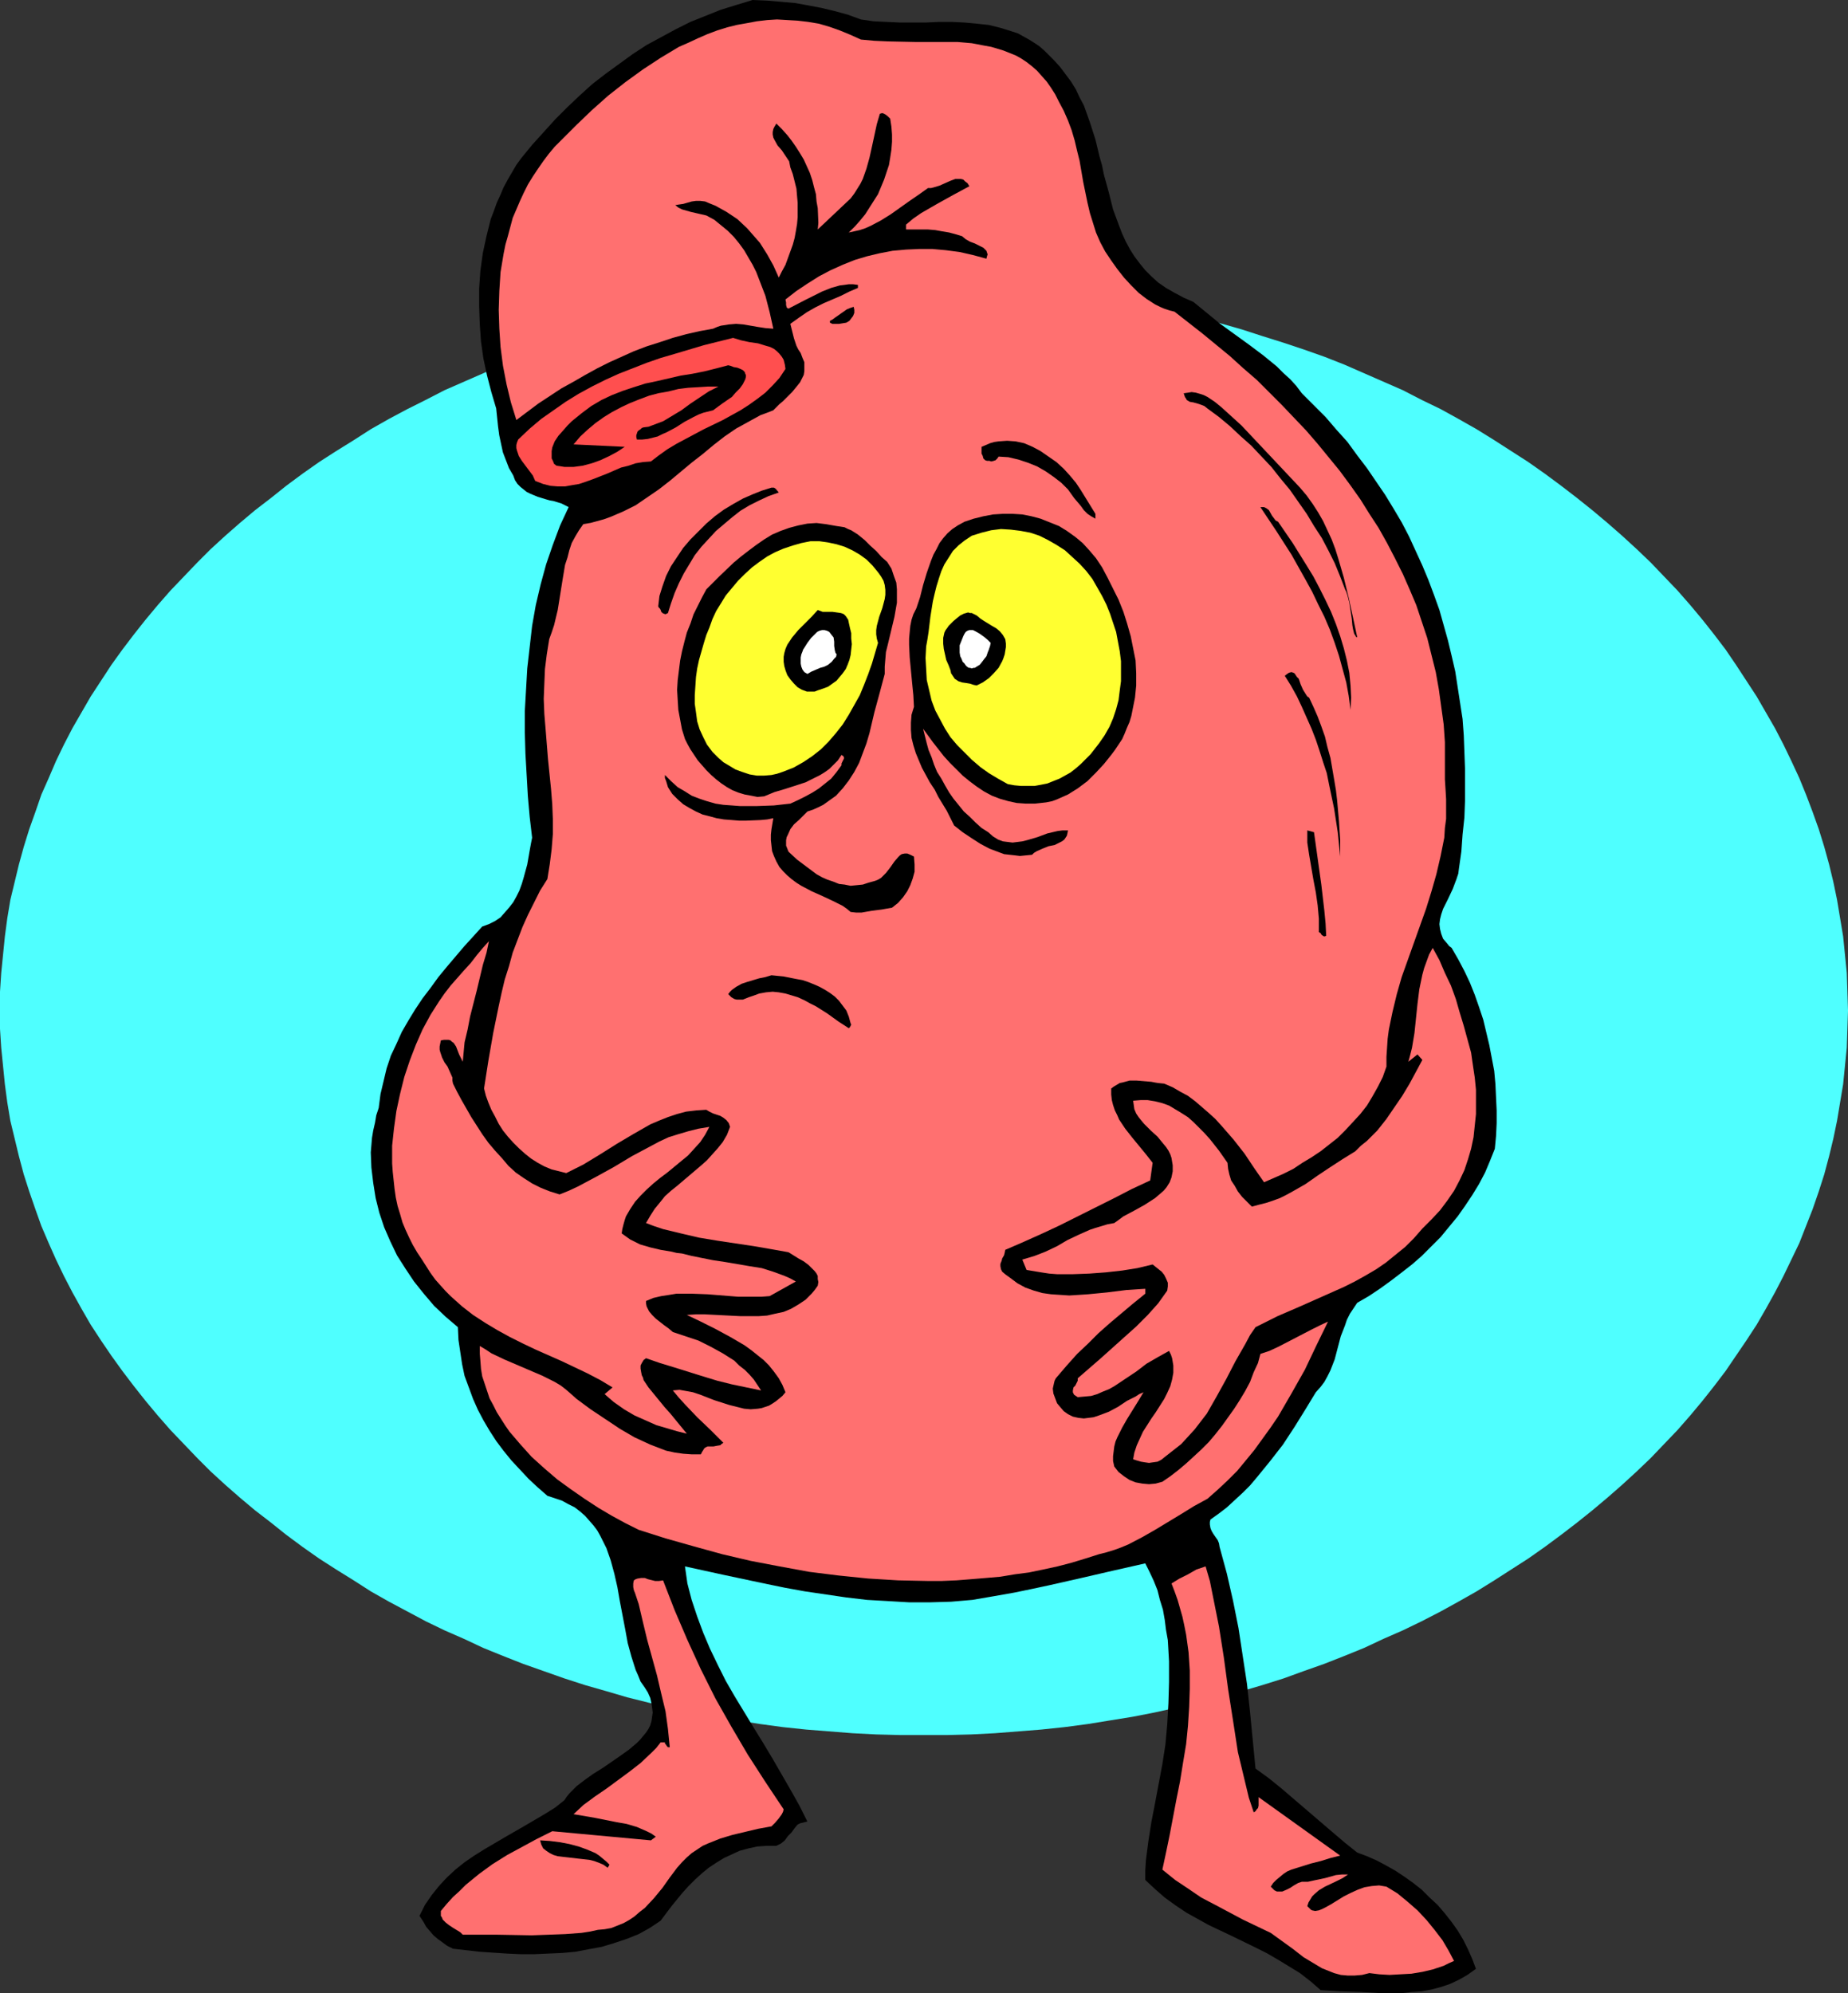
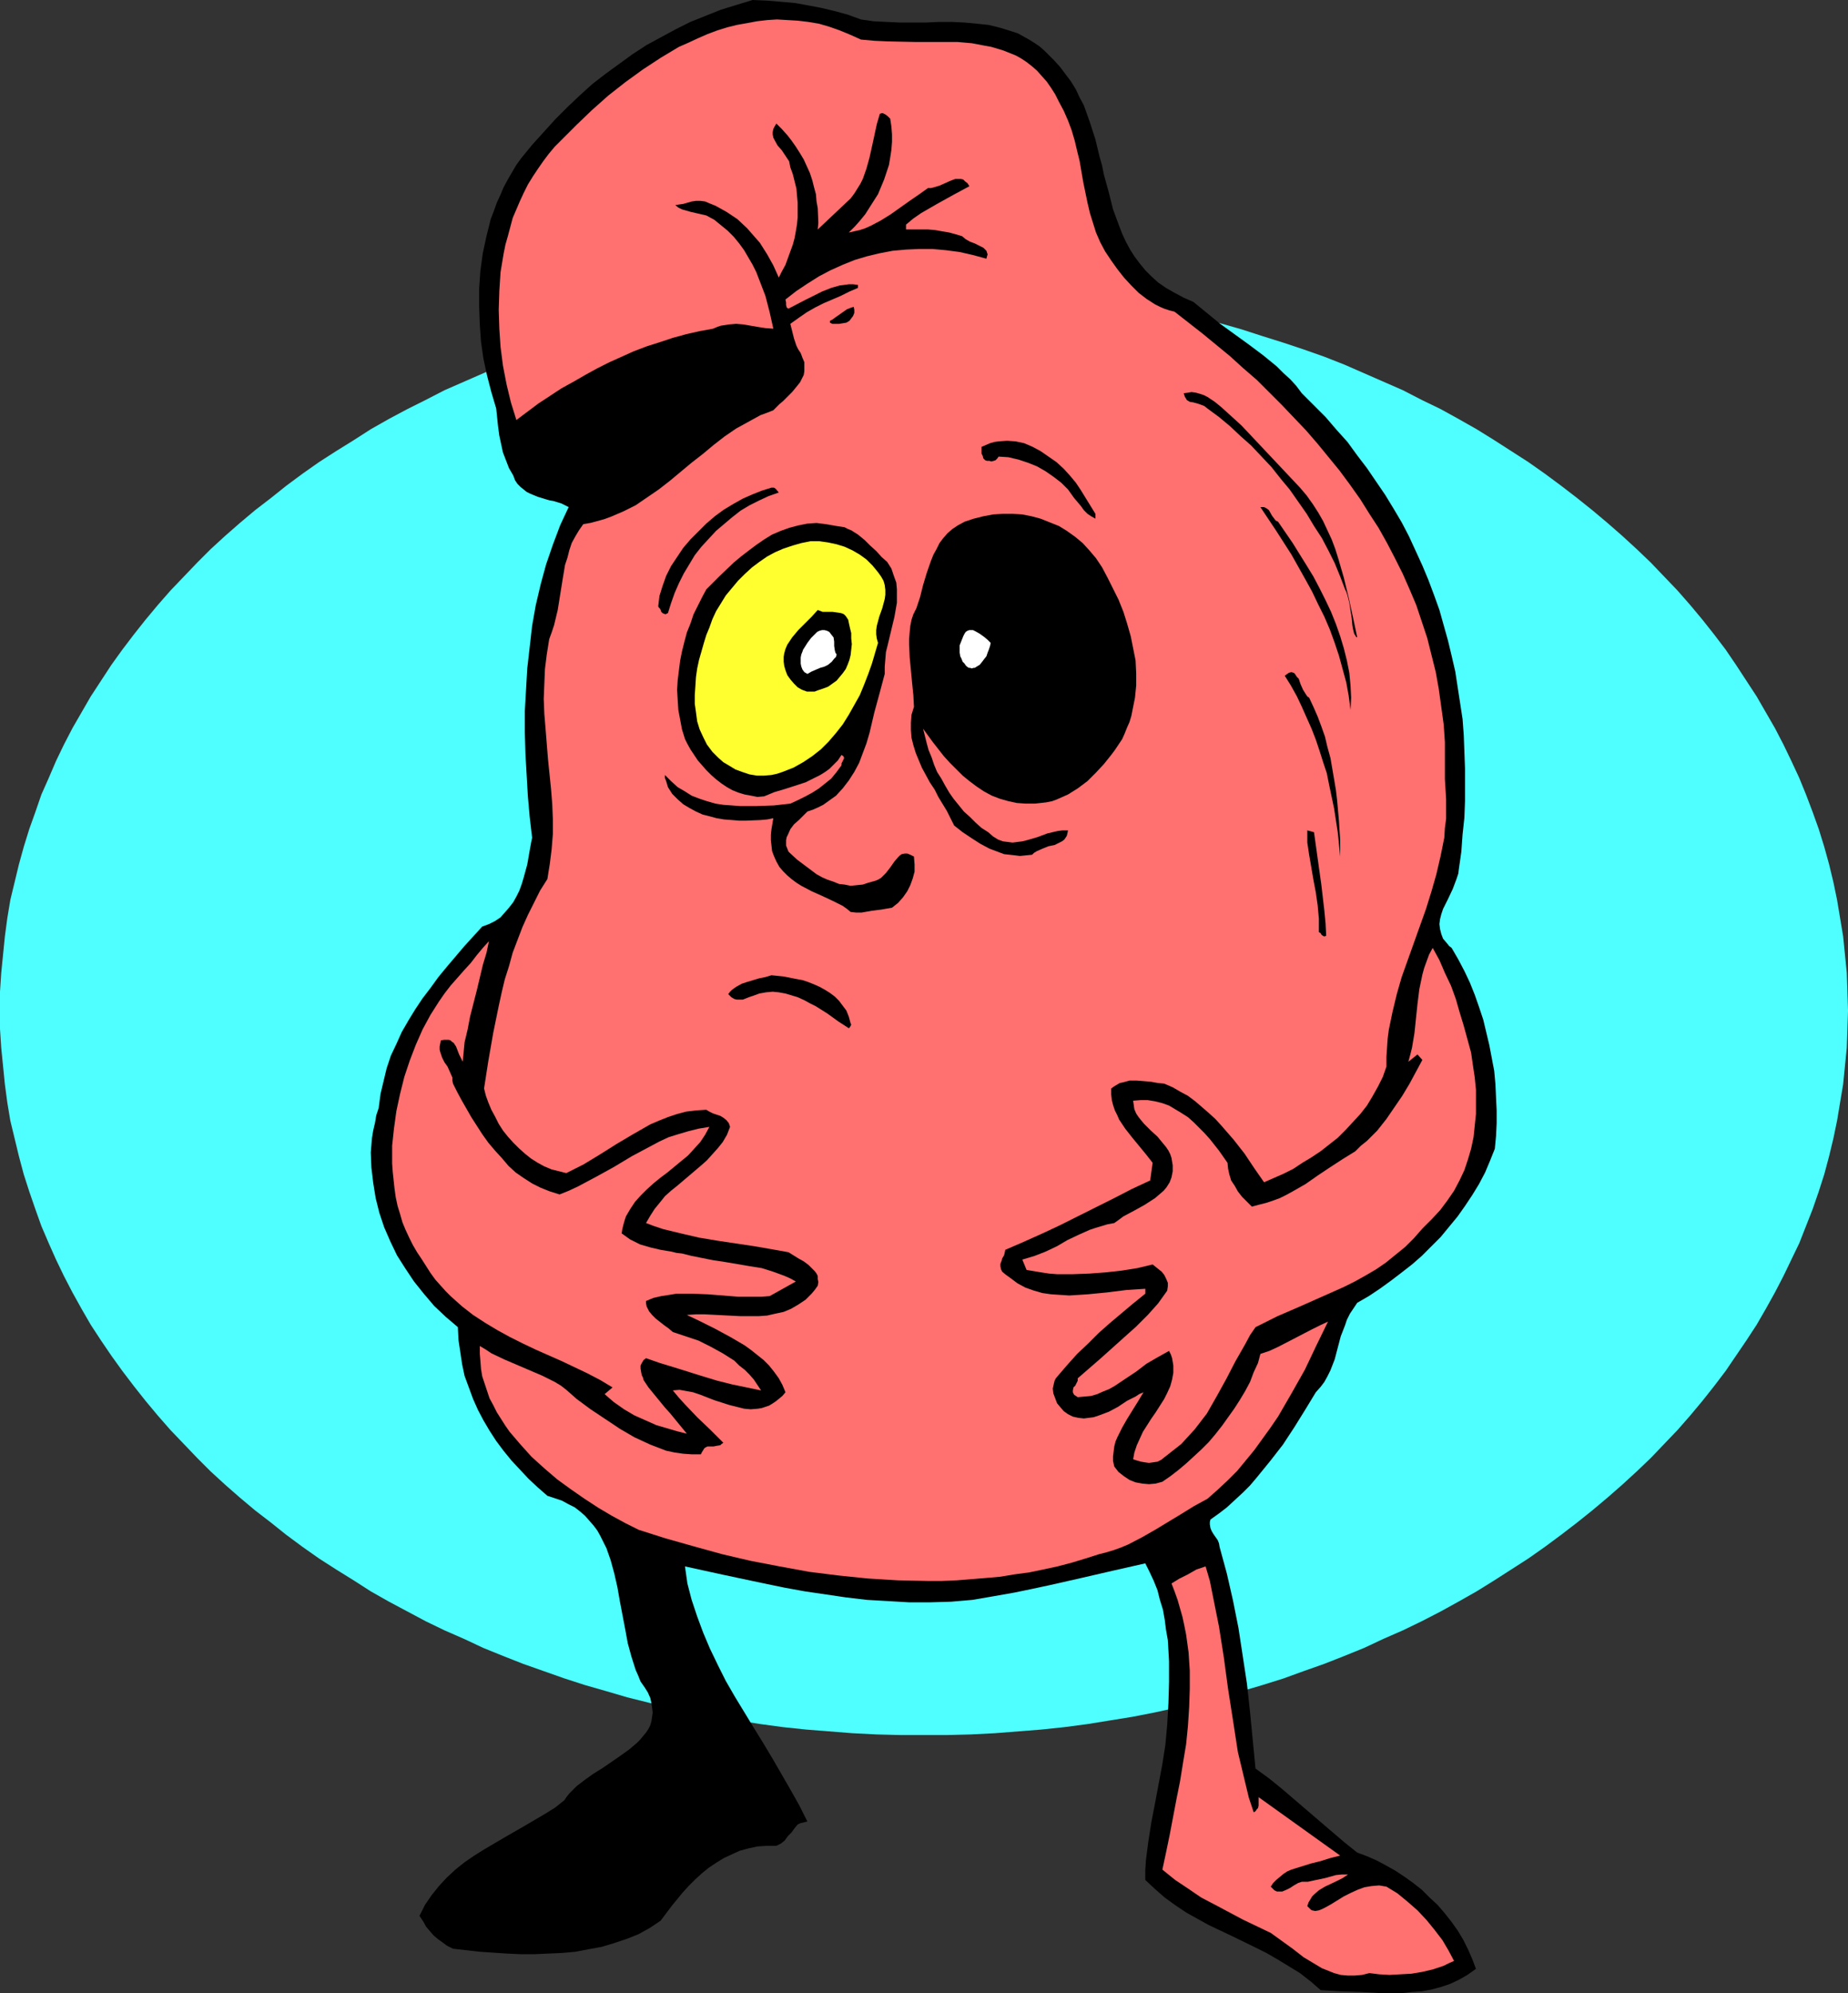
<svg xmlns="http://www.w3.org/2000/svg" xmlns:ns1="http://sodipodi.sourceforge.net/DTD/sodipodi-0.dtd" xmlns:ns2="http://www.inkscape.org/namespaces/inkscape" version="1.0" width="129.766mm" height="139.951mm" id="svg26" ns1:docname="Upset Stomach.wmf">
  <rect width="100%" height="100%" fill="#333333" stroke="none" />
  <ns1:namedview id="namedview26" pagecolor="#ffffff" bordercolor="#000000" borderopacity="0.25" ns2:showpageshadow="2" ns2:pageopacity="0.0" ns2:pagecheckerboard="0" ns2:deskcolor="#d1d1d1" ns2:document-units="mm" />
  <defs id="defs1">
    <pattern id="WMFhbasepattern" patternUnits="userSpaceOnUse" width="6" height="6" x="0" y="0" />
  </defs>
  <path style="fill:#4fffff;fill-opacity:1;fill-rule:evenodd;stroke:none" d="m 245.147,460.449 h 6.302 l 6.302,-0.162 6.302,-0.323 6.141,-0.485 6.141,-0.485 6.141,-0.646 6.141,-0.808 5.979,-0.969 5.979,-0.969 5.818,-1.131 5.818,-1.292 5.818,-1.292 5.818,-1.454 5.656,-1.616 5.494,-1.616 5.656,-1.777 5.333,-1.939 5.494,-1.939 5.333,-2.1 5.171,-2.1 5.171,-2.423 5.171,-2.262 5.01,-2.423 5.01,-2.585 4.686,-2.585 4.848,-2.747 4.686,-2.908 4.525,-2.908 4.525,-2.908 4.363,-3.07 4.363,-3.231 4.202,-3.231 4.04,-3.231 4.04,-3.393 3.878,-3.393 3.878,-3.554 3.717,-3.554 3.555,-3.716 3.555,-3.716 3.394,-3.877 3.232,-3.877 3.07,-3.877 3.07,-4.039 2.747,-4.039 2.747,-4.039 2.747,-4.201 2.424,-4.201 2.424,-4.362 2.262,-4.362 2.101,-4.362 2.101,-4.362 1.778,-4.524 1.778,-4.524 1.616,-4.685 1.454,-4.524 1.293,-4.847 1.131,-4.685 0.97,-4.685 0.808,-4.847 0.808,-4.847 0.485,-4.847 0.485,-4.847 0.162,-5.008 0.162,-4.847 -0.162,-5.008 -0.162,-5.008 -0.485,-4.847 -0.485,-4.847 -0.808,-4.847 -0.808,-4.847 -0.97,-4.685 -1.131,-4.685 -1.293,-4.685 -1.454,-4.685 -1.616,-4.524 -1.778,-4.685 -1.778,-4.362 -2.101,-4.524 -2.101,-4.362 -2.262,-4.362 -2.424,-4.201 -2.424,-4.201 -2.747,-4.201 -2.747,-4.201 -2.747,-4.039 -3.07,-4.039 -3.07,-3.877 -3.232,-3.877 -3.394,-3.877 -3.555,-3.716 -3.555,-3.716 -3.717,-3.554 -3.878,-3.554 -3.878,-3.393 -4.04,-3.393 -4.04,-3.231 -4.202,-3.231 -4.363,-3.231 -4.363,-3.07 -4.525,-2.908 -4.525,-2.908 -4.686,-2.908 -4.848,-2.747 -4.686,-2.585 -5.01,-2.423 -5.01,-2.585 -5.171,-2.262 -5.171,-2.262 -5.171,-2.262 -5.333,-2.1 -5.494,-1.939 -5.333,-1.777 -5.656,-1.777 -5.494,-1.777 -5.656,-1.616 -5.818,-1.454 -5.818,-1.292 -5.818,-1.292 -5.818,-1.131 -5.979,-0.969 -5.979,-0.969 -6.141,-0.808 -6.141,-0.646 -6.141,-0.485 -6.141,-0.485 -6.302,-0.323 -6.302,-0.162 h -6.302 -6.302 l -6.302,0.162 -6.302,0.323 -6.141,0.485 -6.141,0.485 -6.141,0.646 -5.979,0.808 -6.141,0.969 -5.818,0.969 -5.979,1.131 -5.818,1.292 -5.818,1.292 -5.818,1.454 -5.494,1.616 -5.656,1.777 -5.494,1.777 -5.494,1.777 -5.494,1.939 -5.333,2.1 -5.171,2.262 -5.171,2.262 -5.171,2.262 -5.01,2.585 -4.848,2.423 -4.848,2.585 -4.848,2.747 -4.525,2.908 -4.686,2.908 -4.525,2.908 -4.363,3.07 -4.363,3.231 -4.04,3.231 -4.202,3.231 -4.04,3.393 -3.878,3.393 -3.878,3.554 -3.555,3.554 -3.555,3.716 -3.555,3.716 -3.394,3.877 -3.232,3.877 -3.07,3.877 -3.07,4.039 -2.909,4.039 -2.747,4.201 -2.747,4.201 -2.424,4.201 -2.424,4.201 -2.262,4.362 -2.101,4.362 -1.939,4.524 -1.939,4.362 -1.616,4.685 -1.616,4.524 -1.454,4.685 -1.293,4.685 -1.131,4.685 -1.131,4.685 -0.808,4.847 -0.646,4.847 -0.485,4.847 -0.485,4.847 L 0,263.183 v 5.008 4.847 l 0.323,5.008 0.485,4.847 0.485,4.847 0.646,4.847 0.808,4.847 1.131,4.685 1.131,4.685 1.293,4.847 1.454,4.524 1.616,4.685 1.616,4.524 1.939,4.524 1.939,4.362 2.101,4.362 2.262,4.362 2.424,4.362 2.424,4.201 2.747,4.201 2.747,4.039 2.909,4.039 3.07,4.039 3.07,3.877 3.232,3.877 3.394,3.877 3.555,3.716 3.555,3.716 3.555,3.554 3.878,3.554 3.878,3.393 4.04,3.393 4.202,3.231 4.04,3.231 4.363,3.231 4.363,3.07 4.525,2.908 4.686,2.908 4.525,2.908 4.848,2.747 4.848,2.585 4.848,2.585 5.01,2.423 5.171,2.262 5.171,2.423 5.171,2.1 5.333,2.1 5.494,1.939 5.494,1.939 5.494,1.777 5.656,1.616 5.494,1.616 5.818,1.454 5.818,1.292 5.818,1.292 5.979,1.131 5.818,0.969 6.141,0.969 5.979,0.808 6.141,0.646 6.141,0.485 6.141,0.485 6.302,0.323 6.302,0.162 z" id="path1" />
  <path style="fill:#000000;fill-opacity:1;fill-rule:evenodd;stroke:none" d="m 228.502,5.17 3.394,0.485 3.394,0.162 3.555,0.162 h 6.949 l 3.394,-0.162 h 3.394 l 3.394,0.162 3.394,0.323 3.07,0.323 3.232,0.808 3.07,0.969 1.454,0.485 1.454,0.808 1.454,0.808 1.293,0.808 1.454,0.969 1.293,1.131 1.293,1.292 1.293,1.292 1.616,1.777 1.454,1.939 1.454,1.939 1.293,2.1 0.97,2.1 1.131,2.1 0.808,2.262 0.808,2.262 1.454,4.524 1.131,4.685 0.646,2.262 0.485,2.423 1.293,4.685 1.131,4.524 1.616,4.362 0.808,2.1 0.97,2.1 1.131,2.1 1.131,1.777 1.454,1.939 1.454,1.777 1.616,1.616 1.778,1.616 2.101,1.454 2.262,1.292 2.424,1.292 2.586,1.131 3.555,2.908 3.555,2.908 7.595,5.493 3.878,2.908 3.555,2.908 1.778,1.777 1.778,1.616 1.616,1.777 1.454,1.939 3.232,3.231 3.07,3.07 2.909,3.393 2.909,3.231 2.586,3.554 2.586,3.393 2.424,3.554 2.424,3.554 2.262,3.716 2.101,3.554 1.939,3.716 1.778,3.877 1.778,3.877 1.616,3.877 1.454,3.877 1.454,4.039 1.131,4.039 1.131,4.039 0.97,4.039 0.97,4.201 0.646,4.201 0.646,4.201 0.646,4.201 0.323,4.362 0.162,4.362 0.162,4.362 v 4.362 4.362 l -0.162,4.362 -0.485,4.524 -0.323,4.524 -0.646,4.524 -0.162,1.292 -0.485,1.454 -0.97,2.585 -1.293,2.747 -1.293,2.585 -0.485,1.454 -0.323,1.292 -0.162,1.292 0.162,1.292 0.323,1.292 0.485,1.292 0.97,1.131 0.646,0.808 0.646,0.485 1.778,3.07 1.616,3.07 1.454,3.07 1.293,3.231 1.131,3.231 1.131,3.393 0.808,3.393 0.808,3.393 0.646,3.393 0.646,3.393 0.323,3.554 0.162,3.554 0.162,3.393 v 3.393 l -0.162,3.393 -0.323,3.393 -1.293,3.231 -1.293,3.07 -1.616,3.07 -1.778,2.908 -1.939,2.908 -1.939,2.747 -2.262,2.747 -2.262,2.747 -2.424,2.423 -2.586,2.585 -2.586,2.262 -2.909,2.262 -2.747,2.1 -2.909,2.1 -2.909,1.939 -3.07,1.777 -0.97,1.454 -0.97,1.454 -0.808,1.616 -0.485,1.454 -1.131,2.908 -0.808,3.07 -0.808,3.07 -1.131,2.908 -0.808,1.616 -0.808,1.454 -0.97,1.292 -1.293,1.454 -2.747,4.524 -2.909,4.685 -3.07,4.685 -3.394,4.362 -3.555,4.362 -1.778,2.1 -1.939,1.939 -2.101,1.939 -2.101,1.939 -2.101,1.616 -2.262,1.616 -0.162,0.646 v 0.646 l 0.162,0.969 0.323,0.808 0.485,0.808 1.131,1.616 0.323,0.808 0.162,0.969 1.939,7.109 1.616,7.109 1.454,7.27 1.131,7.432 1.131,7.432 0.808,7.432 1.454,15.025 3.555,2.585 3.394,2.747 6.787,5.816 3.394,2.908 3.394,2.908 3.232,2.747 3.232,2.585 2.586,0.969 2.586,1.131 2.424,1.292 2.586,1.454 2.424,1.616 2.262,1.616 2.262,1.777 2.101,2.1 2.101,1.939 1.939,2.262 1.778,2.262 1.616,2.262 1.454,2.423 1.293,2.585 1.131,2.585 0.97,2.585 -2.262,1.616 -2.262,1.292 -2.424,1.131 -2.424,0.808 -2.424,0.646 -2.586,0.485 -2.586,0.162 -2.747,0.323 h -2.586 -2.747 l -5.494,-0.323 -5.333,-0.162 -5.333,-0.323 -2.586,-2.262 -2.909,-2.262 -2.909,-1.777 -2.909,-1.777 -3.07,-1.777 -2.909,-1.454 -6.302,-3.07 -6.141,-2.908 -2.909,-1.616 -2.909,-1.616 -2.909,-1.939 -2.909,-2.1 -2.586,-2.262 -2.586,-2.423 v -2.585 l 0.162,-2.585 0.646,-5.008 0.808,-5.17 0.97,-5.008 1.939,-10.34 0.808,-5.17 0.485,-5.332 0.323,-5.655 0.162,-5.655 v -5.493 l -0.162,-2.908 -0.162,-2.747 -0.485,-2.747 -0.323,-2.585 -0.485,-2.747 -0.808,-2.585 -0.646,-2.585 -0.97,-2.423 -1.131,-2.423 -1.131,-2.262 -8.565,1.939 -8.403,1.939 -8.565,1.939 -4.525,0.969 -4.686,0.969 -5.494,0.969 -5.656,0.969 -5.656,0.485 -5.494,0.162 h -5.656 l -5.494,-0.323 -5.656,-0.323 -5.494,-0.646 -5.494,-0.808 -5.494,-0.808 -5.333,-0.969 -5.494,-1.131 -10.666,-2.262 -10.342,-2.262 0.323,2.262 0.323,2.262 1.131,4.362 1.454,4.362 1.616,4.362 1.778,4.201 2.101,4.362 2.101,4.201 2.424,4.201 5.01,8.24 2.586,4.201 2.424,4.039 4.848,8.401 2.262,4.039 2.101,4.201 -0.646,0.162 -0.646,0.162 -0.646,0.162 -0.646,0.323 -0.808,0.969 -0.808,1.131 -0.97,0.969 -0.808,1.131 -0.97,0.808 -0.646,0.323 -0.646,0.323 h -2.586 l -2.424,0.162 -2.262,0.485 -2.424,0.646 -2.101,0.969 -2.101,0.969 -2.101,1.292 -1.939,1.292 -1.778,1.454 -1.778,1.616 -1.778,1.777 -1.616,1.777 -1.454,1.777 -1.454,1.777 -2.909,3.877 -2.909,1.939 -2.909,1.616 -3.232,1.292 -3.394,1.131 -3.232,0.969 -3.555,0.646 -3.394,0.646 -3.555,0.323 -3.717,0.162 -3.555,0.162 h -3.717 l -3.555,-0.162 -7.272,-0.485 -7.11,-0.808 -1.616,-0.808 -1.293,-0.969 -1.131,-0.808 -1.131,-0.969 -0.97,-1.131 -0.97,-1.131 -0.808,-1.454 -0.97,-1.454 1.454,-2.908 1.778,-2.585 1.939,-2.423 2.101,-2.262 2.262,-2.1 2.424,-1.939 2.586,-1.777 2.586,-1.616 5.494,-3.231 5.333,-3.07 5.494,-3.231 2.586,-1.616 2.424,-1.939 0.646,-0.969 0.808,-0.969 1.778,-1.777 2.101,-1.616 2.262,-1.616 2.586,-1.616 4.686,-3.231 2.262,-1.616 2.101,-1.777 0.808,-0.808 0.808,-0.969 0.808,-0.969 0.646,-0.969 0.485,-0.969 0.323,-1.131 0.162,-1.131 0.162,-1.131 -0.162,-1.292 -0.162,-1.131 -0.323,-1.454 -0.646,-1.454 -0.808,-1.292 -1.131,-1.616 -0.646,-1.616 -0.646,-1.454 -1.131,-3.554 -0.97,-3.554 -0.646,-3.554 -1.454,-7.593 -0.646,-3.716 -0.808,-3.554 -0.97,-3.554 -1.131,-3.231 -0.808,-1.616 -0.808,-1.616 -0.808,-1.454 -0.97,-1.292 -1.131,-1.292 -1.131,-1.292 -1.293,-1.131 -1.454,-1.131 -1.616,-0.808 -1.778,-0.969 -1.939,-0.646 -1.939,-0.646 -2.586,-2.262 -2.424,-2.262 -2.262,-2.423 -2.262,-2.423 -2.101,-2.585 -1.939,-2.585 -1.778,-2.747 -1.616,-2.747 -1.454,-2.747 -1.293,-2.908 -1.131,-3.07 -1.131,-3.07 -0.646,-3.07 -0.485,-3.231 -0.485,-3.231 -0.162,-3.393 -3.232,-2.747 -3.07,-2.908 -2.747,-3.231 -2.586,-3.231 -2.262,-3.393 -2.262,-3.554 -1.778,-3.716 -1.616,-3.716 -1.293,-3.877 -0.97,-3.877 -0.646,-4.039 -0.485,-4.039 -0.162,-4.039 0.323,-3.877 0.323,-1.939 0.485,-2.1 0.323,-1.939 0.646,-1.939 0.485,-3.716 0.808,-3.393 0.808,-3.393 1.131,-3.393 1.454,-3.07 1.454,-3.231 1.778,-3.07 1.778,-2.908 1.939,-2.908 2.101,-2.747 2.101,-2.908 2.262,-2.747 4.525,-5.332 4.848,-5.332 1.778,-0.646 1.616,-0.808 1.454,-0.969 1.131,-1.292 1.131,-1.292 1.131,-1.454 0.808,-1.454 0.808,-1.616 0.646,-1.777 0.485,-1.616 0.97,-3.554 0.646,-3.716 0.323,-1.777 0.323,-1.616 -0.646,-5.493 -0.485,-5.493 -0.323,-5.655 -0.323,-5.655 -0.162,-5.655 v -5.655 l 0.323,-5.655 0.323,-5.655 0.646,-5.655 0.646,-5.655 0.97,-5.493 1.293,-5.493 1.454,-5.332 1.778,-5.17 1.939,-5.17 2.262,-4.847 -1.939,-0.969 -2.101,-0.646 -0.97,-0.162 -1.131,-0.323 -2.101,-0.646 -1.939,-0.808 -0.97,-0.485 -0.808,-0.646 -0.808,-0.646 -0.808,-0.808 -0.646,-0.969 -0.485,-1.292 -1.131,-1.939 -0.808,-2.1 -0.808,-2.1 -0.485,-2.262 -0.485,-2.262 -0.323,-2.423 -0.485,-4.685 -1.293,-4.362 -1.131,-4.362 -0.97,-4.524 -0.646,-4.524 -0.323,-4.685 -0.162,-4.685 v -4.685 l 0.323,-4.685 0.646,-4.685 0.97,-4.524 1.131,-4.524 0.808,-2.1 0.808,-2.262 0.97,-2.1 0.808,-1.939 1.131,-2.1 1.131,-1.939 1.131,-1.939 1.293,-1.777 1.454,-1.777 1.454,-1.777 3.07,-3.393 3.07,-3.393 3.232,-3.231 3.232,-3.07 3.394,-3.07 3.555,-2.747 3.555,-2.585 3.555,-2.585 3.717,-2.423 3.878,-2.1 3.878,-2.1 3.878,-1.939 4.04,-1.616 4.04,-1.616 4.202,-1.292 L 199.737,0 l 3.878,0.162 3.717,0.323 3.717,0.323 3.555,0.646 3.394,0.646 3.394,0.808 3.555,0.969 z" id="path2" />
  <path style="fill:#ff7070;fill-opacity:1;fill-rule:evenodd;stroke:none" d="m 228.502,10.501 3.555,0.323 3.555,0.162 7.595,0.162 h 7.272 3.717 l 3.717,0.323 3.394,0.646 1.778,0.323 1.616,0.485 1.616,0.485 1.616,0.646 1.616,0.646 1.454,0.808 1.454,0.969 1.454,1.131 1.293,1.131 1.293,1.454 1.293,1.454 1.131,1.616 1.131,1.777 0.97,1.939 1.293,2.423 1.131,2.585 0.97,2.585 0.808,2.747 0.646,2.747 0.646,2.585 0.97,5.655 1.131,5.493 0.646,2.747 0.808,2.585 0.808,2.585 1.131,2.585 1.293,2.423 1.616,2.423 1.616,2.262 1.778,2.262 1.939,2.1 1.939,1.939 2.101,1.616 2.262,1.454 1.293,0.646 1.131,0.485 1.454,0.485 1.293,0.323 7.434,5.816 7.272,5.978 3.555,3.231 3.555,3.07 3.232,3.231 3.394,3.393 3.232,3.393 3.232,3.393 3.07,3.554 2.909,3.554 2.909,3.554 2.747,3.716 2.747,3.877 2.424,3.877 2.424,3.716 2.262,4.039 2.101,4.039 2.101,4.201 1.778,4.039 1.778,4.201 1.454,4.362 1.454,4.362 1.131,4.524 1.131,4.524 0.808,4.524 0.646,4.685 0.646,4.685 0.323,4.685 v 4.847 5.008 l 0.162,2.585 0.162,2.747 v 2.585 2.585 l -0.323,2.423 -0.162,2.585 -0.485,2.423 -0.485,2.423 -1.131,4.847 -1.293,4.524 -1.454,4.685 -1.616,4.524 -3.232,9.047 -1.616,4.524 -1.293,4.524 -1.131,4.685 -0.97,4.685 -0.323,2.423 -0.162,2.423 -0.162,2.423 v 2.585 l -0.97,2.747 -1.293,2.585 -1.454,2.585 -1.454,2.423 -1.778,2.262 -1.939,2.1 -1.939,2.1 -2.101,2.1 -2.262,1.777 -2.262,1.777 -2.424,1.616 -2.424,1.454 -2.424,1.616 -2.586,1.292 -2.586,1.131 -2.586,1.131 -2.586,-3.716 -2.586,-3.877 -2.909,-3.716 -3.232,-3.716 -1.616,-1.777 -1.778,-1.616 -3.555,-3.07 -1.939,-1.454 -2.101,-1.131 -1.939,-1.131 -2.262,-0.969 -1.616,-0.162 -0.97,-0.162 -0.808,-0.162 -1.939,-0.162 -1.939,-0.162 h -1.939 l -1.778,0.485 -0.808,0.162 -1.616,0.969 -0.646,0.485 v 1.616 l 0.162,1.454 0.323,1.292 0.485,1.454 0.646,1.292 0.485,1.131 1.616,2.423 1.778,2.262 3.717,4.524 1.778,2.262 -0.646,4.685 -4.848,2.262 -4.686,2.423 -4.848,2.423 -4.848,2.423 -4.848,2.423 -4.848,2.262 -4.686,2.1 -4.848,2.1 -0.162,0.808 -0.162,0.646 -0.485,0.808 -0.162,0.646 -0.323,0.808 v 0.646 l 0.162,0.808 0.323,0.646 0.97,0.808 1.131,0.808 1.939,1.454 2.101,1.131 2.262,0.808 2.262,0.646 2.262,0.323 2.424,0.162 2.424,0.162 2.586,-0.162 2.424,-0.162 5.01,-0.485 5.171,-0.646 5.01,-0.323 v 1.292 l -3.394,2.747 -3.07,2.585 -3.07,2.585 -2.909,2.585 -2.747,2.747 -2.909,2.747 -2.747,3.07 -2.909,3.393 -0.323,0.646 -0.162,0.646 -0.323,1.454 0.162,1.292 0.485,1.292 0.485,1.292 0.808,0.969 0.97,1.131 1.131,0.808 1.293,0.646 1.454,0.323 1.454,0.162 1.293,-0.162 1.293,-0.162 1.454,-0.485 1.293,-0.485 1.293,-0.485 2.424,-1.292 2.424,-1.616 2.262,-1.131 0.97,-0.646 1.131,-0.485 -1.454,2.423 -2.909,4.685 -1.293,2.262 -1.293,2.585 -0.485,1.131 -0.323,1.292 -0.162,1.292 -0.162,1.292 v 1.292 l 0.323,1.454 1.131,1.454 1.454,1.131 1.454,0.969 1.616,0.646 1.778,0.323 1.778,0.162 1.778,-0.162 1.778,-0.485 2.101,-1.454 2.101,-1.616 2.101,-1.777 1.939,-1.777 2.101,-1.939 1.939,-1.939 1.778,-2.1 1.778,-2.262 1.616,-2.262 1.616,-2.262 1.454,-2.262 1.454,-2.423 1.293,-2.423 0.97,-2.585 1.131,-2.423 0.646,-2.423 2.424,-0.808 2.424,-1.131 4.363,-2.262 4.363,-2.262 2.262,-1.131 2.101,-0.969 -3.07,6.301 -3.07,6.462 -3.555,6.301 -1.778,3.07 -1.778,3.07 -2.101,3.07 -2.101,2.908 -2.101,2.908 -2.262,2.747 -2.262,2.747 -2.586,2.585 -2.586,2.423 -2.747,2.423 -3.555,1.939 -3.394,2.1 -6.949,4.201 -3.394,1.939 -3.717,1.939 -1.939,0.808 -1.778,0.646 -2.101,0.646 -1.939,0.485 -3.555,1.131 -3.717,1.131 -3.717,0.969 -3.717,0.808 -3.878,0.808 -3.717,0.485 -3.878,0.646 -3.717,0.323 -3.878,0.323 -4.04,0.323 -3.878,0.162 h -3.878 l -7.757,-0.162 -7.918,-0.485 -7.918,-0.808 -7.757,-0.969 -7.918,-1.454 -7.595,-1.454 -7.595,-1.777 -7.595,-2.1 -7.434,-2.1 -7.11,-2.262 -3.555,-1.777 -3.555,-1.939 -3.555,-2.1 -3.717,-2.423 -3.717,-2.585 -3.555,-2.585 -3.394,-2.908 -3.394,-3.07 -2.909,-3.231 -2.909,-3.393 -1.131,-1.616 -1.131,-1.777 -1.131,-1.777 -0.97,-1.939 -0.97,-1.777 -0.646,-1.939 -0.646,-1.939 -0.646,-1.939 -0.323,-1.939 -0.162,-2.1 -0.162,-1.939 v -2.1 l 1.616,0.969 1.454,0.969 3.394,1.616 3.394,1.454 3.394,1.454 3.394,1.454 3.232,1.616 1.616,0.969 1.454,1.131 1.293,1.131 1.454,1.292 3.717,2.747 1.939,1.292 1.939,1.292 3.878,2.585 3.878,2.262 2.101,0.969 2.101,0.969 2.101,0.808 2.101,0.808 2.262,0.485 2.262,0.323 2.262,0.162 h 2.424 l 0.323,-0.646 0.323,-0.485 0.162,-0.323 0.323,-0.323 0.646,-0.323 h 0.808 0.808 l 0.808,-0.162 0.97,-0.162 0.323,-0.323 0.485,-0.323 -3.394,-3.393 -3.555,-3.393 -3.232,-3.393 -1.616,-1.777 -1.616,-1.939 1.778,-0.162 1.778,0.323 1.778,0.323 1.939,0.646 3.717,1.454 4.04,1.292 1.939,0.485 1.939,0.485 1.778,0.162 1.939,-0.162 0.97,-0.162 0.97,-0.323 0.97,-0.323 0.808,-0.485 0.97,-0.646 0.808,-0.646 0.97,-0.808 0.808,-0.969 -0.808,-1.939 -0.97,-1.777 -1.293,-1.777 -1.293,-1.616 -1.454,-1.454 -1.616,-1.292 -1.616,-1.292 -1.778,-1.292 -3.878,-2.262 -3.878,-2.1 -3.878,-1.939 -3.717,-1.777 2.424,-0.162 h 2.262 l 9.534,0.485 h 2.424 2.424 l 2.262,-0.162 2.101,-0.485 2.262,-0.485 1.939,-0.808 1.939,-1.131 1.939,-1.292 0.808,-0.808 0.808,-0.808 0.808,-0.969 0.808,-1.131 0.162,-0.969 -0.162,-0.808 v -0.808 l -0.323,-0.646 -0.485,-0.646 -0.485,-0.485 -1.131,-1.131 -1.293,-0.969 -1.454,-0.808 -1.293,-0.808 -1.293,-0.808 -4.525,-0.808 -4.686,-0.808 -9.696,-1.454 -4.848,-0.808 -4.848,-1.131 -4.686,-1.131 -2.424,-0.808 -2.101,-0.808 1.131,-1.939 1.131,-1.777 1.454,-1.777 1.293,-1.616 1.616,-1.454 1.616,-1.292 6.464,-5.493 1.454,-1.292 1.454,-1.616 1.454,-1.616 1.293,-1.616 1.131,-1.939 0.808,-2.1 -0.162,-0.485 -0.162,-0.485 -0.646,-0.808 -0.808,-0.646 -0.808,-0.485 -0.97,-0.323 -0.97,-0.323 -0.97,-0.485 -0.808,-0.485 -2.586,0.162 -2.747,0.323 -2.424,0.646 -2.424,0.808 -2.424,0.969 -2.262,0.969 -2.262,1.292 -2.262,1.292 -4.363,2.585 -4.363,2.747 -4.525,2.747 -2.262,1.131 -2.262,1.131 -1.939,-0.485 -1.939,-0.485 -1.939,-0.808 -1.778,-0.969 -1.778,-1.131 -1.616,-1.292 -1.616,-1.454 -1.454,-1.454 -1.454,-1.616 -1.293,-1.616 -1.131,-1.777 -0.97,-1.939 -0.97,-1.777 -0.808,-1.939 -0.646,-1.777 -0.485,-1.939 1.131,-7.27 1.293,-7.432 1.454,-7.109 0.808,-3.716 0.808,-3.393 1.131,-3.554 0.97,-3.554 1.293,-3.393 1.293,-3.393 1.454,-3.231 1.616,-3.231 1.616,-3.231 1.939,-3.07 0.646,-4.039 0.485,-3.877 0.323,-4.039 v -3.877 l -0.162,-4.039 -0.323,-4.039 -0.808,-7.916 -0.646,-8.078 -0.323,-3.877 -0.162,-4.039 0.162,-4.039 0.162,-3.877 0.485,-3.877 0.646,-4.039 0.646,-1.777 0.646,-1.939 0.97,-4.039 0.646,-4.039 0.646,-4.039 0.646,-3.877 0.646,-1.939 0.485,-1.939 0.646,-1.939 0.97,-1.777 0.97,-1.616 1.131,-1.616 1.939,-0.323 1.778,-0.485 1.778,-0.485 1.778,-0.646 3.394,-1.454 3.232,-1.616 3.07,-2.1 3.07,-2.1 2.909,-2.262 2.909,-2.423 2.909,-2.423 2.909,-2.262 2.909,-2.423 2.909,-2.262 3.07,-2.1 3.232,-1.777 3.232,-1.777 1.778,-0.646 1.616,-0.646 1.616,-1.616 0.97,-0.808 0.808,-0.808 1.616,-1.616 1.454,-1.777 0.646,-0.808 0.485,-0.969 0.485,-0.969 0.162,-0.969 v -1.131 -1.292 l -0.485,-1.131 -0.485,-1.292 -0.646,-0.969 -0.485,-0.969 -0.646,-1.939 -0.485,-1.939 -0.485,-1.939 2.262,-1.616 2.101,-1.454 2.262,-1.292 2.262,-1.131 4.525,-1.939 2.262,-1.131 2.262,-0.969 v -0.808 l -1.293,-0.162 h -1.131 l -1.131,0.162 -1.293,0.162 -2.262,0.646 -2.424,0.969 -2.262,1.131 -2.262,1.131 -4.363,2.262 -0.323,-0.162 -0.162,-0.162 -0.162,-0.646 v -0.646 l -0.162,-0.808 2.909,-2.262 2.909,-1.939 3.07,-1.939 3.07,-1.616 3.232,-1.454 3.232,-1.292 3.232,-0.969 3.394,-0.808 3.394,-0.646 3.555,-0.323 3.555,-0.162 h 3.394 l 3.555,0.323 3.717,0.485 3.555,0.808 3.555,0.969 0.162,-0.646 0.162,-0.485 -0.162,-0.485 -0.162,-0.485 -0.323,-0.323 -0.485,-0.485 -0.97,-0.485 -1.293,-0.646 -1.293,-0.485 -1.131,-0.646 -0.97,-0.808 -1.616,-0.485 -1.778,-0.485 -1.939,-0.323 -1.778,-0.323 -1.939,-0.162 h -1.939 -1.939 -1.939 v 0 -1.292 l 1.939,-1.616 2.101,-1.454 4.202,-2.423 4.363,-2.423 4.202,-2.262 -0.485,-0.808 -0.646,-0.485 -0.485,-0.485 -0.646,-0.162 h -0.646 -0.808 l -1.293,0.485 -2.909,1.292 -1.616,0.485 -0.646,0.162 h -0.808 l -2.262,1.616 -2.586,1.777 -5.01,3.554 -2.586,1.616 -2.747,1.454 -1.454,0.646 -1.454,0.485 -1.454,0.323 -1.454,0.323 1.616,-1.616 1.293,-1.454 1.454,-1.777 1.131,-1.777 1.131,-1.777 1.131,-1.777 0.808,-1.939 0.808,-1.939 0.646,-1.939 0.646,-1.939 0.323,-1.939 0.323,-2.1 0.162,-2.1 v -1.939 l -0.162,-2.1 -0.323,-2.1 -0.323,-0.323 -0.323,-0.323 -0.646,-0.485 -0.323,-0.162 -0.323,-0.162 h -0.323 l -0.485,0.162 -0.808,2.747 -1.293,5.978 -0.646,2.908 -0.808,2.908 -0.97,2.747 -0.646,1.292 -0.808,1.292 -0.808,1.292 -0.97,1.292 -8.726,8.24 v 0 l 0.162,-1.777 -0.162,-3.877 -0.323,-1.777 -0.162,-1.939 -0.485,-1.777 -0.485,-1.939 -0.646,-1.939 -1.616,-3.554 -0.97,-1.616 -1.131,-1.777 -1.131,-1.616 -1.131,-1.454 -1.454,-1.616 -1.454,-1.454 -0.485,0.808 -0.323,0.646 -0.162,0.808 v 0.646 l 0.162,0.808 0.323,0.646 0.808,1.454 1.131,1.292 0.97,1.454 0.97,1.454 0.162,0.808 0.162,0.808 0.646,1.777 0.485,1.939 0.485,1.939 0.162,1.939 0.162,1.777 v 1.939 1.939 l -0.162,1.777 -0.323,1.939 -0.323,1.777 -0.485,1.777 -0.646,1.777 -0.646,1.777 -0.646,1.777 -0.97,1.777 -0.808,1.616 -1.454,-3.231 -1.616,-2.908 -1.939,-3.07 -2.262,-2.585 -1.131,-1.292 -2.586,-2.423 -1.454,-0.969 -1.454,-0.969 -1.454,-0.808 -1.454,-0.808 -1.616,-0.646 -1.131,-0.485 -1.293,-0.162 h -1.131 l -1.131,0.162 -1.131,0.323 -1.131,0.323 -1.131,0.162 -0.97,0.162 0.808,0.646 0.97,0.485 1.131,0.323 1.131,0.323 2.101,0.485 2.101,0.485 2.101,1.131 1.778,1.454 1.778,1.454 1.616,1.616 1.454,1.777 1.293,1.777 1.131,1.939 1.131,1.939 0.97,1.939 0.808,2.1 0.808,2.1 0.808,2.1 1.131,4.362 0.97,4.362 -2.101,-0.162 -2.101,-0.323 -3.717,-0.646 -1.939,-0.162 -1.939,0.162 -0.97,0.162 -1.131,0.162 -0.97,0.323 -1.131,0.485 -3.555,0.646 -3.555,0.808 -3.555,0.969 -3.394,1.131 -3.555,1.131 -3.394,1.292 -3.232,1.454 -3.232,1.454 -3.232,1.616 -3.232,1.777 -3.07,1.777 -3.232,1.777 -6.141,4.039 -5.818,4.362 -1.454,-4.685 -1.131,-4.685 -0.97,-5.008 -0.646,-5.008 -0.323,-4.847 -0.162,-5.008 0.162,-5.008 0.323,-5.008 0.808,-4.847 0.485,-2.423 0.646,-2.262 0.646,-2.423 0.646,-2.423 0.97,-2.262 0.97,-2.262 0.97,-2.1 1.131,-2.262 1.293,-2.1 1.293,-1.939 1.454,-2.1 1.454,-1.939 1.616,-1.939 1.778,-1.777 4.04,-4.039 4.04,-3.877 4.363,-3.877 4.525,-3.554 4.686,-3.393 4.686,-3.07 2.424,-1.454 2.424,-1.454 2.586,-1.131 2.424,-1.131 2.586,-1.131 2.586,-0.969 2.586,-0.808 2.586,-0.646 2.747,-0.485 2.586,-0.485 2.747,-0.323 2.586,-0.162 2.747,0.162 2.747,0.162 2.747,0.323 2.909,0.485 2.747,0.808 2.747,0.969 2.747,1.131 z" id="path3" />
-   <path style="fill:#000000;fill-opacity:1;fill-rule:evenodd;stroke:none" d="m 222.685,85.95 h -0.808 -0.323 -0.323 -0.323 l -0.323,-0.162 -0.323,-0.162 v -0.485 l 0.646,-0.323 0.646,-0.485 1.616,-1.131 1.616,-1.131 0.808,-0.323 0.97,-0.323 0.162,0.808 v 0.808 l -0.323,0.808 -0.485,0.646 -0.485,0.646 -0.808,0.485 -0.97,0.162 z" id="path4" />
-   <path style="fill:#ff4f4f;fill-opacity:1;fill-rule:evenodd;stroke:none" d="m 208.464,97.906 -1.616,2.423 -1.778,1.939 -1.939,1.939 -2.101,1.616 -2.262,1.616 -2.262,1.454 -4.686,2.585 -5.01,2.423 -4.848,2.585 -2.424,1.292 -2.424,1.454 -2.262,1.616 -2.101,1.616 -2.101,0.162 -1.939,0.323 -1.939,0.646 -1.939,0.485 -3.717,1.616 -3.717,1.454 -1.778,0.646 -1.939,0.646 -1.939,0.323 -1.778,0.323 h -1.939 l -1.939,-0.162 -1.939,-0.485 -2.101,-0.808 -0.646,-1.454 -0.97,-1.292 -1.939,-2.585 -0.808,-1.292 -0.485,-1.454 -0.162,-0.646 v -0.808 l 0.162,-0.646 0.323,-0.808 3.07,-2.908 3.07,-2.585 3.232,-2.262 3.232,-2.262 3.394,-2.1 3.555,-1.939 3.555,-1.777 3.555,-1.616 3.717,-1.454 3.717,-1.454 3.717,-1.292 3.878,-1.131 7.595,-2.262 7.757,-1.939 2.101,0.646 2.262,0.485 2.262,0.323 2.101,0.646 1.131,0.323 0.97,0.485 0.808,0.646 0.646,0.646 0.646,0.808 0.485,0.808 0.323,1.292 z" id="path5" />
-   <path style="fill:#000000;fill-opacity:1;fill-rule:evenodd;stroke:none" d="m 197.798,100.652 -0.646,1.292 -0.808,1.131 -1.131,1.131 -0.97,1.131 -2.586,1.777 -2.424,1.777 -1.293,0.323 -1.293,0.323 -1.293,0.485 -1.293,0.646 -2.424,1.292 -2.262,1.454 -2.424,1.292 -1.131,0.485 -1.293,0.646 -1.293,0.323 -1.293,0.323 -1.454,0.162 h -1.454 l -0.162,-0.646 v -0.485 l 0.162,-0.485 0.162,-0.485 0.323,-0.323 0.485,-0.323 0.323,-0.323 0.485,-0.162 1.293,-0.162 1.293,-0.485 1.293,-0.485 1.293,-0.485 2.424,-1.454 2.424,-1.454 2.424,-1.777 2.424,-1.616 2.424,-1.616 2.586,-1.292 h -2.747 l -2.586,0.162 -2.747,0.162 -2.586,0.323 -2.586,0.646 -2.747,0.485 -2.424,0.646 -2.586,0.969 -2.424,0.969 -2.424,1.131 -2.424,1.292 -2.101,1.292 -2.262,1.616 -1.939,1.616 -2.101,1.939 -1.778,2.1 13.574,0.646 -1.939,1.292 -2.101,1.131 -2.424,1.131 -2.262,0.808 -2.424,0.646 -2.424,0.323 h -1.131 -1.293 l -0.97,-0.162 -1.131,-0.162 -0.646,-0.485 -0.323,-0.808 -0.323,-0.646 v -0.969 -0.969 l 0.162,-0.969 0.323,-0.808 0.323,-0.808 0.97,-1.454 1.293,-1.454 1.131,-1.292 1.131,-1.131 2.586,-2.1 2.586,-1.939 2.747,-1.616 2.747,-1.292 2.909,-1.131 2.909,-0.969 3.07,-0.969 3.07,-0.646 6.302,-1.454 3.07,-0.485 3.232,-0.646 3.232,-0.808 3.07,-0.808 0.646,0.162 0.808,0.323 0.97,0.162 0.808,0.323 0.646,0.323 0.485,0.485 0.162,0.485 0.162,0.323 v 0.485 z" id="path6" />
+   <path style="fill:#000000;fill-opacity:1;fill-rule:evenodd;stroke:none" d="m 222.685,85.95 h -0.808 -0.323 -0.323 -0.323 l -0.323,-0.162 -0.323,-0.162 v -0.485 l 0.646,-0.323 0.646,-0.485 1.616,-1.131 1.616,-1.131 0.808,-0.323 0.97,-0.323 0.162,0.808 v 0.808 l -0.323,0.808 -0.485,0.646 -0.485,0.646 -0.808,0.485 -0.97,0.162 " id="path4" />
  <path style="fill:#000000;fill-opacity:1;fill-rule:evenodd;stroke:none" d="m 345.016,129.41 1.778,2.1 1.616,2.262 1.454,2.262 1.293,2.262 1.131,2.423 1.131,2.423 0.97,2.585 0.808,2.585 1.454,5.008 1.293,5.332 1.131,5.17 1.131,5.332 -0.323,-0.162 -0.162,-0.323 -0.323,-0.485 -0.162,-0.646 -0.162,-0.646 -0.162,-0.969 -0.162,-1.777 -0.323,-2.1 -0.323,-2.1 -0.485,-1.939 -0.323,-0.969 -0.323,-0.646 -1.293,-3.393 -1.454,-3.554 -1.616,-3.231 -1.778,-3.393 -2.101,-3.231 -1.939,-3.231 -2.262,-3.231 -2.262,-3.231 -2.424,-2.908 -2.424,-3.07 -2.747,-2.908 -2.586,-2.747 -2.909,-2.585 -2.747,-2.585 -2.909,-2.423 -3.07,-2.262 -0.808,-0.646 -0.808,-0.323 -0.97,-0.323 -1.131,-0.323 -0.97,-0.162 -0.808,-0.485 -0.162,-0.323 -0.323,-0.485 -0.162,-0.485 -0.162,-0.485 1.131,-0.162 0.97,-0.162 1.131,0.162 1.131,0.323 0.97,0.323 0.97,0.485 1.939,1.292 1.778,1.454 1.778,1.616 1.778,1.616 1.778,1.616 z" id="path7" />
  <path style="fill:#000000;fill-opacity:1;fill-rule:evenodd;stroke:none" d="m 290.718,136.357 v 1.292 l -1.131,-0.646 -0.97,-0.646 -0.97,-0.969 -0.808,-1.131 -1.778,-2.1 -1.616,-2.262 -1.778,-1.777 -2.101,-1.616 -2.101,-1.454 -2.262,-1.292 -2.424,-0.969 -2.424,-0.808 -2.747,-0.646 -2.586,-0.162 -0.323,0.485 -0.485,0.485 -0.485,0.162 -0.646,0.162 -0.485,-0.162 h -0.646 l -0.485,-0.162 -0.485,-0.485 -0.162,-0.646 -0.323,-0.646 v -0.969 -0.808 l 1.131,-0.485 1.131,-0.485 1.131,-0.323 1.131,-0.162 2.262,-0.162 2.262,0.162 2.262,0.485 2.262,0.969 2.101,1.131 2.101,1.454 2.101,1.454 1.939,1.777 1.616,1.777 1.616,1.939 1.293,1.939 1.293,2.1 z" id="path8" />
  <path style="fill:#000000;fill-opacity:1;fill-rule:evenodd;stroke:none" d="m 206.686,130.703 -2.747,0.969 -2.424,1.131 -2.586,1.292 -2.424,1.454 -2.262,1.777 -2.101,1.777 -2.101,1.777 -1.939,2.1 -1.939,2.1 -1.778,2.262 -1.454,2.423 -1.454,2.423 -1.293,2.585 -1.131,2.585 -0.97,2.747 -0.808,2.585 -0.646,0.323 -0.485,-0.162 -0.323,-0.162 -0.323,-0.323 -0.162,-0.485 -0.162,-0.323 -0.323,-0.323 -0.162,-0.323 0.323,-2.747 0.808,-2.585 0.97,-2.747 1.293,-2.585 1.616,-2.423 1.616,-2.423 1.939,-2.262 2.101,-2.1 2.101,-2.1 2.262,-1.939 2.424,-1.777 2.424,-1.454 2.586,-1.454 2.586,-1.131 2.424,-0.969 2.586,-0.808 h 0.323 0.323 l 0.485,0.323 z" id="path9" />
  <path style="fill:#000000;fill-opacity:1;fill-rule:evenodd;stroke:none" d="m 339.198,138.458 3.878,5.655 3.717,5.978 1.778,2.908 1.616,3.07 1.616,3.231 1.454,3.07 1.293,3.231 1.131,3.231 0.97,3.231 0.808,3.231 0.646,3.231 0.323,3.393 0.162,3.231 -0.162,3.231 -0.485,-3.716 -0.646,-3.554 -0.97,-3.554 -0.97,-3.554 -1.131,-3.393 -1.293,-3.554 -1.454,-3.393 -1.616,-3.231 -1.616,-3.393 -1.778,-3.231 -3.717,-6.624 -4.04,-6.301 -4.202,-6.301 h 0.485 0.485 l 0.646,0.323 0.646,0.485 0.808,1.454 0.485,0.646 0.485,0.646 z" id="path10" />
  <path style="fill:#000000;fill-opacity:1;fill-rule:evenodd;stroke:none" d="m 292.496,150.575 1.454,2.747 1.454,2.908 1.454,2.908 1.293,3.231 0.97,3.07 0.97,3.393 0.646,3.231 0.646,3.231 0.162,3.393 v 3.231 l -0.323,3.231 -0.646,3.231 -0.323,1.616 -0.485,1.616 -0.646,1.454 -0.646,1.616 -0.646,1.454 -0.97,1.454 -0.97,1.454 -0.97,1.292 -1.939,2.423 -2.101,2.262 -2.262,2.262 -2.586,1.939 -1.293,0.808 -1.293,0.808 -1.454,0.646 -1.454,0.646 -1.293,0.485 -1.616,0.323 -1.454,0.162 -1.454,0.162 h -2.586 l -2.262,-0.162 -2.262,-0.485 -2.262,-0.646 -2.101,-0.808 -2.101,-1.131 -1.939,-1.292 -1.939,-1.454 -1.778,-1.454 -1.778,-1.777 -1.616,-1.616 -1.616,-1.777 -2.909,-3.716 -1.293,-1.777 -1.293,-1.777 0.485,1.939 0.485,1.939 0.485,1.777 0.808,1.939 0.646,1.939 0.808,1.939 1.131,1.777 0.97,1.777 1.131,1.939 1.131,1.616 2.747,3.393 1.616,1.454 1.454,1.454 1.616,1.454 1.778,1.131 1.293,1.131 1.293,0.808 1.293,0.485 1.293,0.162 1.293,0.162 1.293,-0.162 1.293,-0.162 1.293,-0.323 2.747,-0.808 2.586,-0.969 2.747,-0.646 1.293,-0.162 h 1.454 l -0.162,0.808 -0.162,0.646 -0.323,0.485 -0.323,0.485 -0.646,0.485 -0.646,0.323 -1.293,0.646 -1.616,0.323 -1.616,0.646 -1.454,0.646 -0.808,0.485 -0.485,0.485 -1.616,0.162 -1.616,0.162 -1.293,-0.162 -1.454,-0.162 -1.454,-0.162 -1.293,-0.485 -1.293,-0.485 -1.293,-0.485 -2.424,-1.292 -2.262,-1.454 -2.424,-1.616 -2.262,-1.777 -0.97,-1.939 -0.97,-1.939 -2.262,-3.716 -0.97,-1.939 -1.293,-1.939 -2.101,-3.877 -0.808,-1.939 -0.808,-1.939 -0.646,-2.1 -0.485,-1.939 -0.162,-2.1 v -1.939 l 0.162,-2.1 0.646,-2.1 -0.162,-3.07 -0.323,-3.231 -0.323,-3.393 -0.323,-3.393 -0.162,-3.393 v -1.616 l 0.162,-1.777 0.162,-1.616 0.323,-1.616 0.485,-1.454 0.808,-1.616 0.485,-1.454 0.485,-1.454 0.808,-3.231 0.97,-3.231 1.131,-3.231 0.646,-1.616 0.808,-1.454 0.808,-1.616 0.97,-1.292 1.131,-1.292 1.293,-1.131 1.454,-0.969 1.778,-0.969 2.424,-0.808 2.586,-0.646 2.586,-0.485 2.586,-0.162 h 2.586 l 2.586,0.162 2.424,0.485 2.424,0.646 2.424,0.969 2.424,0.969 2.101,1.292 2.262,1.616 1.939,1.616 1.778,1.939 1.778,2.1 z" id="path11" />
  <path style="fill:#000000;fill-opacity:1;fill-rule:evenodd;stroke:none" d="m 235.451,149.121 1.131,1.777 0.646,1.939 0.646,1.777 0.162,1.777 v 1.777 1.777 l -0.646,3.716 -1.778,7.432 -0.485,1.939 -0.162,1.939 -0.162,1.939 v 1.939 l -0.646,2.423 -0.646,2.423 -1.454,5.332 -1.293,5.493 -0.808,2.747 -0.97,2.585 -0.97,2.585 -1.293,2.423 -1.454,2.262 -1.616,2.1 -1.778,1.939 -1.131,0.808 -1.131,0.808 -1.131,0.808 -1.293,0.646 -1.454,0.646 -1.454,0.485 -1.131,1.131 -1.131,1.131 -1.293,1.131 -0.97,1.292 -0.646,1.454 -0.323,0.646 -0.162,0.808 v 0.646 0.808 l 0.323,0.808 0.323,0.808 2.262,2.1 2.586,1.939 2.586,1.939 1.454,0.808 1.454,0.646 1.454,0.485 1.616,0.646 1.454,0.162 1.616,0.323 1.616,-0.162 1.616,-0.162 1.454,-0.485 1.778,-0.485 0.808,-0.323 0.808,-0.485 0.646,-0.646 0.646,-0.646 1.131,-1.454 1.131,-1.616 0.97,-1.131 0.485,-0.485 0.485,-0.323 0.808,-0.162 h 0.646 l 0.808,0.323 0.97,0.485 0.162,2.1 v 1.939 l -0.485,1.777 -0.646,1.777 -0.808,1.616 -1.131,1.616 -1.293,1.454 -1.616,1.292 -2.747,0.485 -1.293,0.162 -1.293,0.162 -2.747,0.485 h -1.454 l -1.454,-0.162 -0.97,-0.808 -1.131,-0.808 -2.586,-1.292 -2.747,-1.292 -1.454,-0.646 -1.454,-0.646 -2.747,-1.454 -1.293,-0.808 -1.293,-0.969 -1.131,-0.969 -1.131,-1.131 -0.97,-1.131 -0.808,-1.454 -0.646,-1.454 -0.485,-1.292 -0.162,-1.454 -0.162,-1.454 v -1.454 l 0.162,-1.454 0.485,-2.908 -1.616,0.323 -1.778,0.162 -3.878,0.162 h -1.778 l -1.939,-0.162 -2.101,-0.162 -1.939,-0.323 -1.778,-0.485 -1.939,-0.485 -1.778,-0.808 -1.778,-0.969 -1.616,-0.969 -1.454,-1.292 -1.454,-1.454 -1.131,-1.777 -0.485,-1.616 -0.323,-0.808 v -0.808 l 1.616,1.616 1.778,1.616 1.939,1.131 1.778,1.131 2.101,0.808 1.939,0.646 2.262,0.646 2.101,0.323 2.262,0.162 2.101,0.162 h 4.525 l 4.525,-0.162 4.363,-0.485 2.101,-0.969 1.939,-0.969 1.778,-0.969 1.778,-1.131 1.616,-1.292 1.616,-1.292 1.454,-1.777 1.293,-1.777 v -0.485 l 0.162,-0.323 0.323,-0.646 0.162,-0.323 v -0.323 l -0.162,-0.323 -0.485,-0.323 -0.97,1.454 -1.131,1.131 -1.131,1.131 -1.131,0.808 -1.293,0.808 -1.293,0.646 -2.586,1.292 -5.494,1.777 -2.747,0.808 -2.747,1.131 -1.778,0.162 -1.616,-0.323 -1.778,-0.323 -1.616,-0.485 -1.616,-0.646 -1.454,-0.808 -1.454,-0.969 -1.454,-1.131 -1.293,-1.131 -1.293,-1.292 -1.131,-1.292 -1.131,-1.292 -0.97,-1.454 -0.97,-1.454 -0.808,-1.454 -0.646,-1.292 -0.808,-2.585 -0.485,-2.585 -0.485,-2.585 -0.162,-2.585 -0.162,-2.747 0.162,-2.585 0.323,-2.585 0.323,-2.585 0.485,-2.423 0.646,-2.585 0.646,-2.423 0.97,-2.423 0.808,-2.423 1.131,-2.262 1.131,-2.262 1.131,-2.1 1.778,-1.777 1.778,-1.777 3.717,-3.554 1.939,-1.616 2.101,-1.616 1.939,-1.454 2.101,-1.454 2.101,-1.292 2.262,-0.969 2.262,-0.808 2.424,-0.646 2.424,-0.485 2.424,-0.162 2.586,0.323 2.747,0.485 1.131,0.162 0.97,0.162 0.97,0.485 0.808,0.323 1.778,1.131 1.778,1.454 1.454,1.454 1.616,1.454 1.454,1.616 z" id="path12" />
-   <path style="fill:#ffff30;fill-opacity:1;fill-rule:evenodd;stroke:none" d="m 292.496,158.168 1.131,2.262 0.97,2.423 0.808,2.423 0.808,2.423 0.485,2.585 0.485,2.585 0.323,2.585 v 2.747 2.585 l -0.323,2.423 -0.323,2.585 -0.646,2.423 -0.808,2.423 -0.97,2.262 -1.293,2.262 -1.454,2.1 -1.131,1.454 -1.131,1.454 -1.293,1.292 -1.293,1.292 -1.293,1.131 -1.454,1.131 -1.454,0.808 -1.454,0.808 -1.616,0.646 -1.616,0.646 -1.616,0.323 -1.778,0.323 h -1.778 -1.778 l -1.778,-0.162 -1.778,-0.323 -2.586,-1.454 -2.424,-1.454 -2.262,-1.616 -2.262,-1.939 -1.939,-1.939 -1.939,-1.939 -1.778,-2.1 -1.454,-2.262 -1.293,-2.423 -1.293,-2.423 -0.97,-2.585 -0.646,-2.747 -0.646,-2.747 -0.162,-2.908 -0.162,-2.908 0.162,-3.07 0.323,-1.777 0.323,-2.1 0.485,-4.039 0.646,-4.039 0.485,-2.1 0.485,-1.939 0.646,-2.1 0.646,-1.939 0.808,-1.777 1.131,-1.777 1.131,-1.777 1.454,-1.454 1.616,-1.292 1.939,-1.292 2.586,-0.808 2.586,-0.646 2.586,-0.323 2.586,0.162 2.586,0.323 2.586,0.485 2.424,0.808 2.262,1.131 2.262,1.292 2.262,1.454 1.939,1.777 1.939,1.777 1.778,1.939 1.616,2.1 1.293,2.262 z" id="path13" />
  <path style="fill:#ffff30;fill-opacity:1;fill-rule:evenodd;stroke:none" d="m 233.027,151.867 0.808,1.131 0.646,1.131 0.323,1.131 0.162,1.292 v 1.292 l -0.162,1.131 -0.646,2.423 -0.808,2.262 -0.646,2.423 -0.162,1.131 v 1.131 l 0.162,1.131 0.323,1.131 -0.808,2.747 -0.808,2.747 -0.97,2.747 -1.131,2.908 -1.131,2.747 -1.454,2.585 -1.454,2.585 -1.616,2.585 -1.778,2.262 -1.939,2.262 -2.101,2.1 -2.262,1.777 -2.424,1.616 -2.586,1.454 -2.909,1.131 -1.454,0.485 -1.454,0.323 -1.939,0.162 h -1.939 l -1.939,-0.323 -1.939,-0.646 -1.778,-0.646 -1.616,-0.969 -1.616,-0.969 -1.293,-1.131 -1.616,-1.616 -1.454,-1.939 -0.97,-1.939 -0.97,-2.1 -0.646,-2.1 -0.323,-2.423 -0.323,-2.262 v -2.262 l 0.162,-2.423 0.162,-2.423 0.323,-2.262 0.485,-2.262 0.646,-2.262 0.646,-2.262 0.646,-2.1 0.808,-1.939 0.808,-2.262 0.97,-2.1 1.293,-2.1 1.293,-2.1 1.616,-1.939 1.616,-1.939 1.778,-1.777 1.939,-1.777 1.939,-1.454 2.101,-1.454 2.101,-1.131 2.262,-0.969 2.424,-0.808 2.262,-0.646 2.424,-0.485 h 2.424 l 2.262,0.323 2.262,0.485 2.101,0.646 2.101,0.969 1.939,1.131 1.778,1.292 1.616,1.616 z" id="path14" />
  <path style="fill:#000000;fill-opacity:1;fill-rule:evenodd;stroke:none" d="m 225.27,165.277 0.323,1.454 0.323,1.292 v 1.454 l 0.162,1.454 -0.162,1.454 -0.162,1.454 -0.323,1.292 -0.485,1.292 -0.485,1.131 -0.808,1.131 -0.808,0.969 -0.808,0.969 -1.131,0.808 -1.131,0.808 -1.293,0.485 -1.454,0.485 -0.808,0.323 h -0.646 -0.808 -0.646 l -1.293,-0.485 -1.131,-0.646 -0.97,-0.969 -0.97,-1.131 -0.808,-1.131 -0.485,-1.292 -0.323,-1.131 -0.162,-1.131 v -1.292 l 0.162,-0.969 0.323,-1.131 0.485,-1.131 0.646,-0.969 0.646,-0.969 1.616,-1.939 1.778,-1.777 1.778,-1.777 1.616,-1.777 1.293,0.485 h 1.293 1.293 l 1.131,0.162 1.131,0.162 0.485,0.162 0.323,0.162 0.485,0.485 0.323,0.485 0.323,0.485 z" id="path15" />
  <path style="fill:#000000;fill-opacity:1;fill-rule:evenodd;stroke:none" d="m 266.801,169.639 0.162,1.131 v 0.969 l -0.162,0.969 -0.162,0.969 -0.323,0.969 -0.323,0.808 -0.97,1.777 -1.293,1.454 -1.293,1.292 -1.616,1.131 -1.616,0.808 -0.808,-0.162 -0.97,-0.323 -0.97,-0.162 -1.131,-0.162 -0.97,-0.323 -0.97,-0.646 -0.323,-0.485 -0.323,-0.485 -0.323,-0.485 -0.162,-0.808 -0.485,-1.292 -0.646,-1.454 -0.323,-1.454 -0.323,-1.454 -0.162,-1.454 v -1.454 l 0.323,-1.454 0.323,-0.646 0.485,-0.646 0.323,-0.485 0.485,-0.485 0.808,-0.808 0.97,-0.808 0.808,-0.646 0.97,-0.485 1.131,-0.323 0.485,0.162 h 0.485 l 0.646,0.323 0.646,0.323 0.97,0.808 0.97,0.646 2.101,1.292 1.131,0.646 0.97,0.808 0.808,0.969 z" id="path16" />
  <path style="fill:#ffffff;fill-opacity:1;fill-rule:evenodd;stroke:none" d="m 222.038,173.678 -0.162,0.646 -0.485,0.485 -0.646,0.808 -0.97,0.808 -0.97,0.485 -1.131,0.323 -1.131,0.485 -1.131,0.485 -1.131,0.646 -0.808,-0.485 -0.485,-0.646 -0.323,-0.808 -0.162,-0.808 v -0.808 -0.808 l 0.162,-0.808 0.323,-0.808 0.162,-0.485 0.323,-0.485 0.808,-1.292 0.97,-1.292 1.131,-1.131 0.485,-0.485 0.646,-0.323 0.646,-0.162 h 0.646 l 0.646,0.162 0.646,0.323 0.485,0.646 0.646,0.808 0.162,1.131 v 1.131 l 0.162,1.131 0.162,0.646 z" id="path17" />
  <path style="fill:#ffffff;fill-opacity:1;fill-rule:evenodd;stroke:none" d="m 262.923,170.608 -0.162,0.808 -0.323,0.969 -0.323,0.808 -0.323,0.969 -0.646,0.808 -0.485,0.646 -0.646,0.808 -0.808,0.485 -0.485,0.323 h -0.323 l -0.485,0.162 -0.485,-0.162 h -0.323 l -0.485,-0.323 -0.323,-0.323 -0.323,-0.485 -0.485,-0.485 -0.323,-0.808 -0.323,-0.646 -0.162,-0.969 v -0.969 -0.969 l 0.323,-0.808 0.323,-0.808 0.323,-0.808 0.323,-0.646 0.323,-0.485 0.485,-0.323 0.485,-0.162 h 0.485 0.485 l 0.646,0.323 1.131,0.646 1.131,0.808 0.97,0.808 0.323,0.323 z" id="path18" />
  <path style="fill:#000000;fill-opacity:1;fill-rule:evenodd;stroke:none" d="m 347.44,185.149 1.131,2.423 1.131,2.585 0.97,2.585 0.97,2.747 0.646,2.747 0.808,2.908 0.97,5.655 0.485,2.908 0.323,2.747 0.485,5.493 0.162,2.585 0.162,2.262 v 4.524 l -0.646,-6.462 -0.97,-6.301 -0.646,-3.07 -0.646,-3.07 -0.646,-3.231 -0.97,-2.908 -0.97,-3.07 -0.97,-2.908 -1.131,-2.908 -1.293,-2.908 -1.293,-2.908 -1.293,-2.747 -1.616,-2.908 -1.616,-2.585 0.646,-0.485 0.485,-0.323 0.646,-0.162 0.485,0.162 0.323,0.162 0.323,0.485 0.323,0.485 0.485,0.485 0.485,1.454 0.646,1.454 0.808,1.292 0.323,0.485 z" id="path19" />
  <path style="fill:#000000;fill-opacity:1;fill-rule:evenodd;stroke:none" d="m 348.732,220.854 0.97,6.947 0.97,6.947 0.808,6.947 0.323,3.393 0.162,3.231 -0.323,0.162 h -0.323 l -0.485,-0.323 -0.162,-0.162 -0.162,-0.323 -0.485,-0.323 v -3.554 l -0.323,-3.554 -0.485,-3.393 -0.646,-3.393 -1.131,-6.624 -0.485,-3.231 v -3.231 z" id="path20" />
  <path style="fill:#ff7070;fill-opacity:1;fill-rule:evenodd;stroke:none" d="m 129.765,249.773 -0.646,3.07 -0.97,3.231 -1.616,6.786 -1.778,6.947 -0.646,3.393 -0.808,3.393 -0.485,5.17 -0.485,-0.969 -0.485,-0.969 -0.808,-2.1 -0.646,-0.969 -0.485,-0.323 -0.323,-0.323 -0.485,-0.162 h -0.646 -0.646 l -0.808,0.162 -0.162,0.808 -0.162,0.808 v 0.808 l 0.162,0.646 0.485,1.454 0.646,1.292 0.808,1.131 0.646,1.454 0.646,1.454 v 0.808 l 0.162,0.808 1.131,2.262 1.131,2.1 2.586,4.524 1.454,2.262 1.454,2.262 1.616,2.262 1.778,2.1 1.778,1.939 1.778,2.1 1.939,1.777 2.101,1.454 2.262,1.454 2.262,1.131 2.424,0.969 2.586,0.808 2.424,-0.969 2.424,-1.131 2.424,-1.292 2.424,-1.292 4.686,-2.585 4.848,-2.908 4.848,-2.585 2.424,-1.292 2.424,-1.131 2.586,-0.808 2.747,-0.808 2.586,-0.646 2.909,-0.485 -1.131,2.1 -1.293,1.939 -1.616,1.777 -1.616,1.777 -1.778,1.454 -3.717,3.07 -1.939,1.454 -1.778,1.454 -1.778,1.616 -1.616,1.616 -1.454,1.616 -1.293,1.939 -1.131,1.939 -0.323,0.969 -0.323,1.131 -0.323,1.292 -0.162,1.131 1.131,0.808 1.131,0.808 1.293,0.646 1.293,0.646 2.747,0.808 2.747,0.646 2.909,0.485 1.293,0.323 1.454,0.162 2.586,0.646 2.424,0.485 3.232,0.646 3.232,0.485 6.626,1.131 3.07,0.485 3.07,0.969 3.07,1.131 1.454,0.646 1.454,0.808 -6.949,3.877 -2.101,0.162 h -2.101 -4.202 l -4.04,-0.323 -4.04,-0.323 -4.202,-0.162 h -1.939 -2.101 l -1.939,0.323 -2.101,0.323 -2.101,0.485 -1.939,0.808 v 0.646 l 0.162,0.808 0.646,1.292 0.808,0.969 0.97,0.969 2.262,1.777 1.131,0.808 1.131,0.969 3.394,1.131 3.394,1.131 3.232,1.616 3.232,1.777 3.07,1.939 1.293,1.292 1.454,1.131 1.293,1.292 1.131,1.292 0.97,1.454 0.97,1.454 -3.878,-0.808 -3.878,-0.808 -3.878,-0.969 -3.717,-1.131 -7.757,-2.423 -3.717,-1.131 -3.717,-1.292 -0.646,0.485 -0.485,0.808 -0.323,0.646 v 0.808 l 0.162,0.969 0.162,0.808 0.323,0.646 0.162,0.646 1.293,1.939 1.454,1.777 2.909,3.554 1.454,1.616 1.454,1.777 2.909,3.554 -2.586,-0.646 -2.747,-0.808 -2.747,-0.808 -2.909,-1.292 -2.909,-1.292 -2.747,-1.616 -2.747,-1.939 -1.131,-0.969 -1.293,-1.131 2.101,-1.777 -3.232,-1.939 -3.394,-1.777 -6.787,-3.231 -6.949,-3.07 -3.394,-1.616 -3.555,-1.777 -3.232,-1.777 -3.232,-1.939 -3.232,-2.1 -2.909,-2.262 -3.07,-2.747 -1.293,-1.292 -1.454,-1.616 -1.293,-1.454 -1.293,-1.777 -1.131,-1.777 -1.131,-1.777 -1.293,-1.939 -1.131,-1.939 -0.97,-1.939 -0.97,-2.1 -0.808,-1.939 -0.646,-2.262 -0.646,-2.1 -0.485,-2.262 -0.323,-2.262 -0.485,-4.524 -0.162,-2.262 v -4.685 l 0.485,-4.524 0.646,-4.685 0.97,-4.524 1.131,-4.524 1.454,-4.362 1.616,-4.201 1.778,-4.039 2.101,-3.877 2.262,-3.554 1.454,-2.1 1.616,-2.1 3.555,-4.039 1.778,-1.939 1.616,-2.1 1.616,-1.939 z" id="path21" />
  <path style="fill:#ff7070;fill-opacity:1;fill-rule:evenodd;stroke:none" d="m 390.425,279.339 0.485,3.393 0.485,3.231 0.323,3.231 v 3.231 3.231 l -0.323,3.07 -0.323,3.07 -0.646,3.07 -0.808,2.747 -0.97,2.908 -1.293,2.747 -1.454,2.747 -1.778,2.585 -1.939,2.585 -2.262,2.423 -2.424,2.423 -2.262,2.585 -2.262,2.262 -2.586,2.1 -2.586,2.1 -2.586,1.777 -2.747,1.616 -2.909,1.616 -2.909,1.454 -5.818,2.585 -5.818,2.585 -5.979,2.585 -2.909,1.454 -2.909,1.454 -1.454,2.1 -1.293,2.423 -2.586,4.524 -2.424,4.685 -2.586,4.685 -1.293,2.262 -1.293,2.262 -1.616,2.1 -1.616,2.1 -1.778,1.939 -1.778,1.939 -2.262,1.777 -2.262,1.777 -0.808,0.646 -0.97,0.485 -1.131,0.162 -1.131,0.162 -1.131,-0.162 -0.97,-0.162 -1.131,-0.323 -0.97,-0.323 0.323,-1.777 0.646,-1.939 0.808,-1.777 0.808,-1.777 2.262,-3.554 1.131,-1.616 1.131,-1.777 1.131,-1.777 0.808,-1.616 0.808,-1.777 0.485,-1.777 0.323,-1.777 v -1.939 l -0.162,-0.969 -0.162,-0.969 -0.323,-0.969 -0.485,-0.969 -1.454,0.808 -1.454,0.808 -3.07,1.777 -2.747,2.1 -2.909,1.939 -2.909,1.939 -1.454,0.808 -1.616,0.646 -1.454,0.646 -1.616,0.485 -1.778,0.162 -1.778,0.162 -0.485,-0.323 -0.485,-0.323 -0.162,-0.323 -0.162,-0.323 v -0.485 l 0.162,-0.808 0.485,-0.485 0.323,-0.646 0.323,-0.646 v -0.646 l 6.141,-5.332 6.302,-5.655 3.07,-2.747 3.07,-3.07 2.747,-3.07 2.424,-3.393 0.162,-1.131 v -0.969 l -0.485,-1.131 -0.485,-0.969 -0.646,-0.808 -0.808,-0.646 -0.808,-0.646 -0.808,-0.646 -4.04,0.969 -4.04,0.646 -4.363,0.485 -4.363,0.323 -4.363,0.162 h -4.202 l -2.101,-0.162 -2.101,-0.323 -1.939,-0.323 -1.939,-0.323 -1.131,-2.747 1.616,-0.485 1.616,-0.485 2.909,-1.131 3.07,-1.454 2.747,-1.616 3.07,-1.454 2.909,-1.292 1.454,-0.485 1.616,-0.485 1.616,-0.485 1.778,-0.323 1.131,-0.808 1.293,-0.969 2.747,-1.454 1.454,-0.808 1.454,-0.808 2.747,-1.777 1.131,-0.969 1.131,-0.969 0.808,-0.969 0.808,-1.292 0.485,-1.292 0.323,-1.616 v -1.616 l -0.323,-1.939 -0.323,-0.969 -0.485,-0.969 -0.646,-0.969 -0.808,-0.969 -1.454,-1.777 -1.778,-1.616 -1.778,-1.777 -0.808,-0.969 -0.646,-0.808 -0.646,-0.969 -0.485,-1.131 -0.162,-1.131 -0.162,-1.131 1.939,-0.162 h 1.939 l 1.939,0.323 1.939,0.485 1.778,0.646 1.616,0.969 1.616,0.969 1.778,1.131 1.454,1.292 1.454,1.454 1.454,1.454 1.454,1.616 2.424,3.07 2.262,3.231 0.162,1.616 0.323,1.454 0.485,1.616 0.97,1.454 0.808,1.454 1.131,1.454 1.293,1.292 1.293,1.292 1.778,-0.485 1.939,-0.485 1.939,-0.646 1.778,-0.646 1.616,-0.808 1.778,-0.969 3.394,-1.939 3.232,-2.262 3.394,-2.262 3.232,-2.1 3.394,-2.1 1.454,-1.454 1.616,-1.292 2.747,-2.747 2.424,-3.07 2.101,-3.07 2.101,-3.07 1.939,-3.231 3.394,-6.301 -1.293,-1.454 -2.424,1.939 0.485,-1.777 0.485,-1.939 0.646,-3.877 0.808,-7.755 0.485,-3.877 0.808,-3.877 0.485,-1.777 0.646,-1.777 0.646,-1.777 0.97,-1.777 1.778,3.231 1.454,3.393 1.616,3.393 1.293,3.554 0.97,3.393 1.131,3.716 z" id="path22" />
  <path style="fill:#000000;fill-opacity:1;fill-rule:evenodd;stroke:none" d="m 225.755,271.584 0.162,0.323 -0.162,0.323 -0.162,0.323 -0.323,0.323 -2.747,-1.777 -2.909,-2.1 -3.07,-1.939 -1.616,-0.808 -1.454,-0.808 -1.778,-0.808 -1.616,-0.485 -1.616,-0.485 -1.778,-0.323 -1.616,-0.162 -1.778,0.162 -1.778,0.323 -1.778,0.646 -0.97,0.323 -0.808,0.323 -0.808,0.323 h -0.808 -0.808 l -0.646,-0.162 -0.808,-0.485 -0.808,-0.808 0.485,-0.646 0.485,-0.485 1.131,-0.808 1.454,-0.808 1.454,-0.485 3.232,-0.969 1.616,-0.323 1.616,-0.485 3.232,0.323 3.232,0.646 1.778,0.323 1.454,0.485 1.616,0.646 1.454,0.646 1.454,0.808 1.293,0.808 1.293,0.969 1.131,1.131 0.97,1.292 0.97,1.292 0.646,1.616 z" id="path23" />
  <path style="fill:#ff7070;fill-opacity:1;fill-rule:evenodd;stroke:none" d="m 319.968,415.696 1.131,3.877 0.808,4.039 0.808,4.039 0.808,4.039 1.293,8.24 1.131,8.401 1.293,8.24 1.293,8.401 0.97,4.039 0.97,4.039 0.97,4.039 1.293,3.877 0.485,-0.323 0.323,-0.485 0.323,-0.323 0.162,-0.646 v -0.969 -1.292 l 21.654,15.51 -2.586,0.646 -2.586,0.808 -2.586,0.646 -2.586,0.808 -2.586,0.808 -1.131,0.485 -0.97,0.646 -0.97,0.808 -0.97,0.808 -0.808,0.808 -0.646,0.969 0.485,0.485 0.485,0.485 0.646,0.323 h 0.485 0.485 0.485 l 1.131,-0.485 0.97,-0.485 0.485,-0.323 0.485,-0.323 1.131,-0.646 0.97,-0.323 h 1.616 l 1.454,-0.323 3.07,-0.646 2.909,-0.808 1.616,-0.162 h 1.616 l -1.454,0.969 -1.616,0.808 -3.07,1.454 -1.616,0.969 -1.293,1.131 -0.485,0.485 -0.485,0.808 -0.485,0.808 -0.323,0.969 0.323,0.323 0.323,0.323 0.323,0.323 0.323,0.162 0.808,0.162 0.97,-0.162 0.808,-0.323 0.97,-0.485 1.454,-0.808 3.394,-2.1 1.939,-0.969 1.778,-0.808 1.778,-0.646 1.939,-0.323 1.939,-0.162 0.97,0.162 0.97,0.162 2.909,1.777 2.747,2.262 2.586,2.262 2.424,2.585 2.101,2.585 2.101,2.747 1.616,2.747 1.454,2.747 -1.454,0.646 -1.293,0.646 -2.909,0.969 -2.747,0.646 -2.909,0.485 -2.909,0.162 -2.909,0.162 -2.747,-0.162 -2.586,-0.323 -1.939,0.485 -1.939,0.162 h -1.939 l -1.778,-0.162 -1.778,-0.485 -1.616,-0.646 -1.616,-0.646 -1.616,-0.969 -3.232,-1.939 -2.909,-2.262 -2.909,-2.1 -2.909,-2.1 -3.717,-1.777 -3.717,-1.777 -7.272,-3.877 -3.717,-1.939 -3.555,-2.423 -3.394,-2.262 -3.394,-2.747 0.97,-4.524 0.97,-4.685 1.778,-9.371 0.97,-4.847 0.808,-5.008 0.808,-4.847 0.485,-4.847 0.323,-5.008 0.162,-4.847 v -4.847 l -0.323,-4.847 -0.646,-4.685 -0.485,-2.423 -0.485,-2.262 -0.646,-2.262 -0.646,-2.262 -0.808,-2.262 -0.808,-2.1 2.101,-1.292 2.262,-1.131 2.262,-1.292 z" id="path24" />
-   <path style="fill:#ff7070;fill-opacity:1;fill-rule:evenodd;stroke:none" d="m 175.982,419.412 3.07,7.916 3.394,7.916 3.555,7.755 3.878,7.755 4.202,7.432 4.363,7.432 4.686,7.27 4.848,7.27 -0.162,0.646 -0.323,0.646 -0.808,1.131 -0.97,1.131 -0.485,0.485 -0.485,0.485 -3.555,0.646 -3.394,0.808 -3.394,0.808 -3.232,0.969 -1.616,0.646 -1.616,0.646 -1.454,0.646 -1.454,0.969 -1.454,0.969 -1.293,1.131 -1.293,1.292 -1.293,1.454 -1.939,2.585 -1.939,2.747 -2.262,2.747 -2.424,2.585 -1.454,1.131 -1.293,1.131 -1.454,0.969 -1.454,0.808 -1.616,0.646 -1.616,0.646 -1.778,0.323 -1.778,0.162 -2.262,0.485 -2.101,0.323 -4.363,0.323 -4.363,0.162 -4.525,0.162 -9.05,-0.162 h -4.525 -4.686 l -0.646,-0.646 -2.101,-1.292 -0.97,-0.646 -0.808,-0.646 -0.808,-0.808 -0.162,-0.485 -0.323,-0.485 v -0.646 -0.646 l 1.616,-1.939 1.616,-1.777 1.778,-1.616 1.616,-1.616 1.778,-1.454 1.778,-1.454 3.555,-2.585 3.878,-2.423 3.878,-2.1 3.878,-2.1 4.202,-2.1 26.179,2.423 1.293,-0.969 -1.131,-0.808 -1.293,-0.646 -2.586,-1.131 -2.747,-0.808 -2.747,-0.485 -5.656,-1.131 -5.656,-0.969 2.586,-2.423 3.07,-2.262 3.07,-2.1 3.07,-2.262 3.07,-2.262 2.909,-2.262 2.909,-2.747 1.293,-1.292 1.131,-1.454 h 1.131 v 0.323 l 0.323,0.323 0.162,0.323 0.323,0.323 h 0.485 l -0.485,-4.847 -0.646,-4.685 -1.131,-4.685 -1.131,-4.847 -2.586,-9.371 -1.131,-4.685 -1.131,-4.847 -0.485,-1.454 -0.485,-1.454 -0.323,-0.808 -0.162,-0.808 v -0.969 l 0.162,-0.808 0.485,-0.323 0.485,-0.162 0.97,-0.162 h 0.97 l 0.808,0.323 1.939,0.485 h 0.97 z" id="path25" />
  <path style="fill:#000000;fill-opacity:1;fill-rule:evenodd;stroke:none" d="m 161.761,494.861 -0.485,0.808 -1.131,-0.808 -1.131,-0.485 -1.293,-0.485 -1.293,-0.323 -2.909,-0.323 -2.747,-0.323 -1.454,-0.162 -1.293,-0.162 -1.131,-0.323 -0.97,-0.485 -0.97,-0.646 -0.808,-0.646 -0.485,-0.969 -0.323,-1.131 2.586,0.162 2.586,0.323 2.586,0.485 2.424,0.646 2.262,0.808 2.262,0.969 0.97,0.646 0.97,0.808 0.97,0.808 z" id="path26" />
</svg>